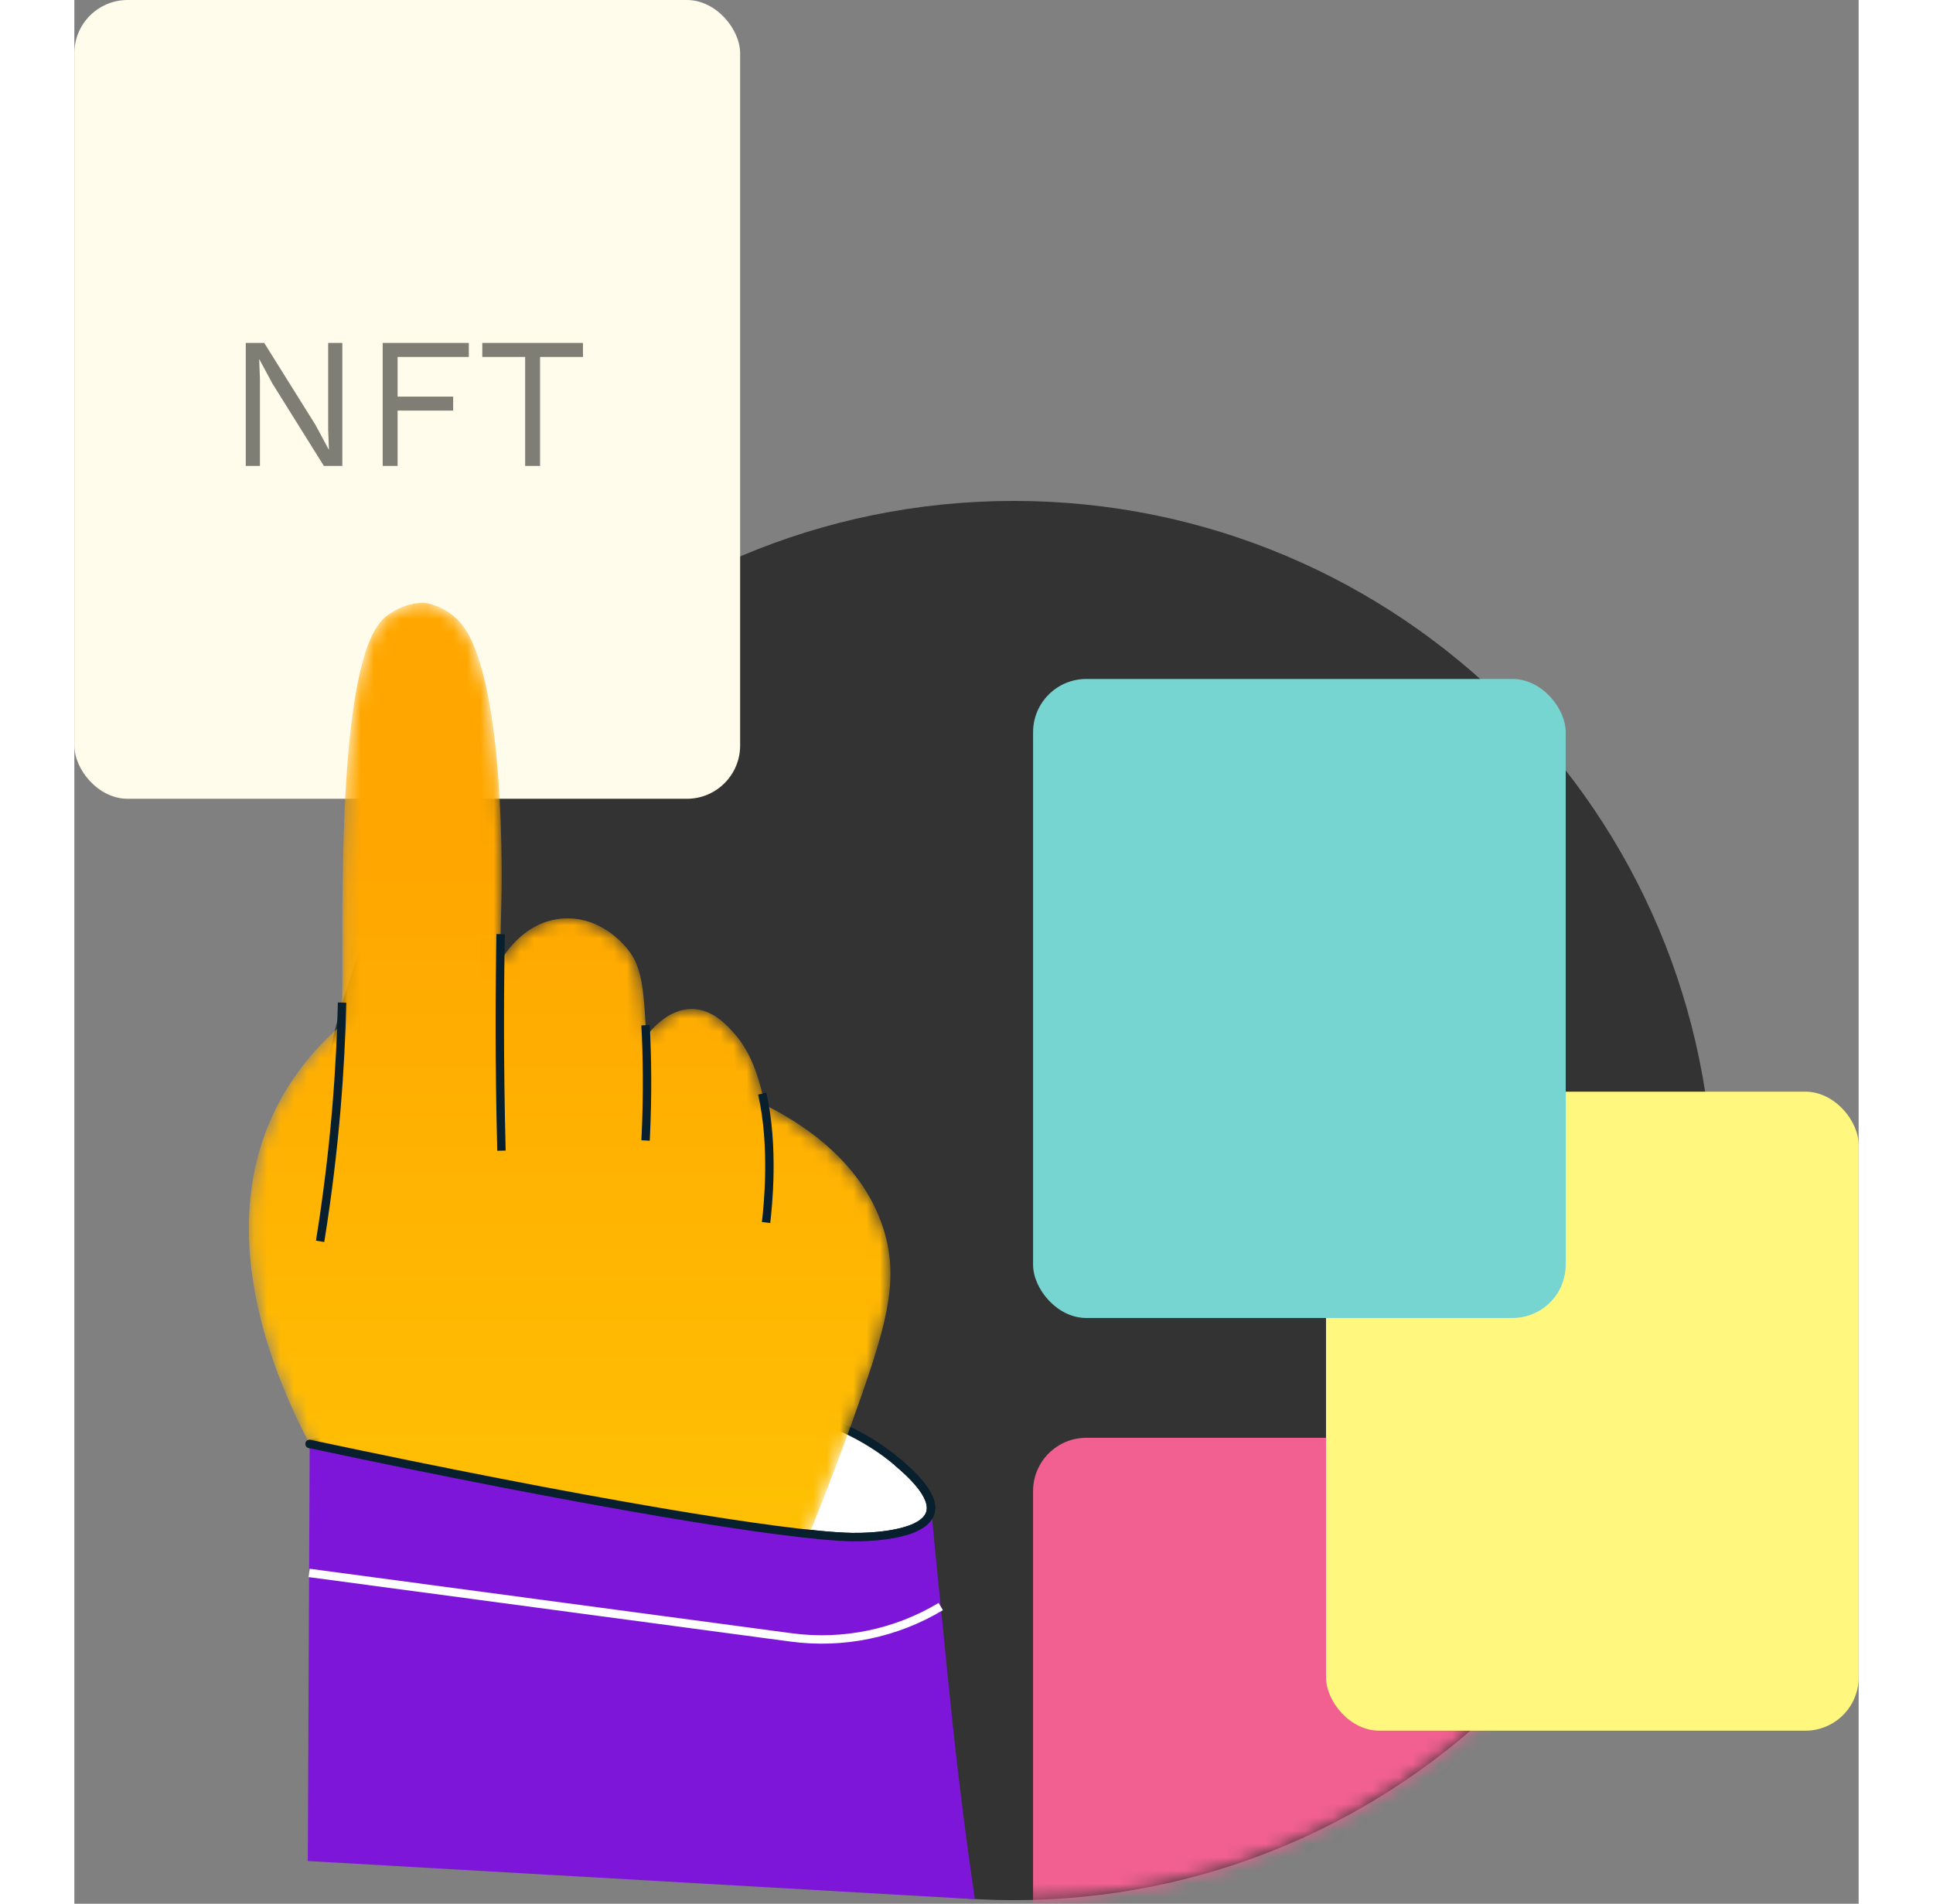
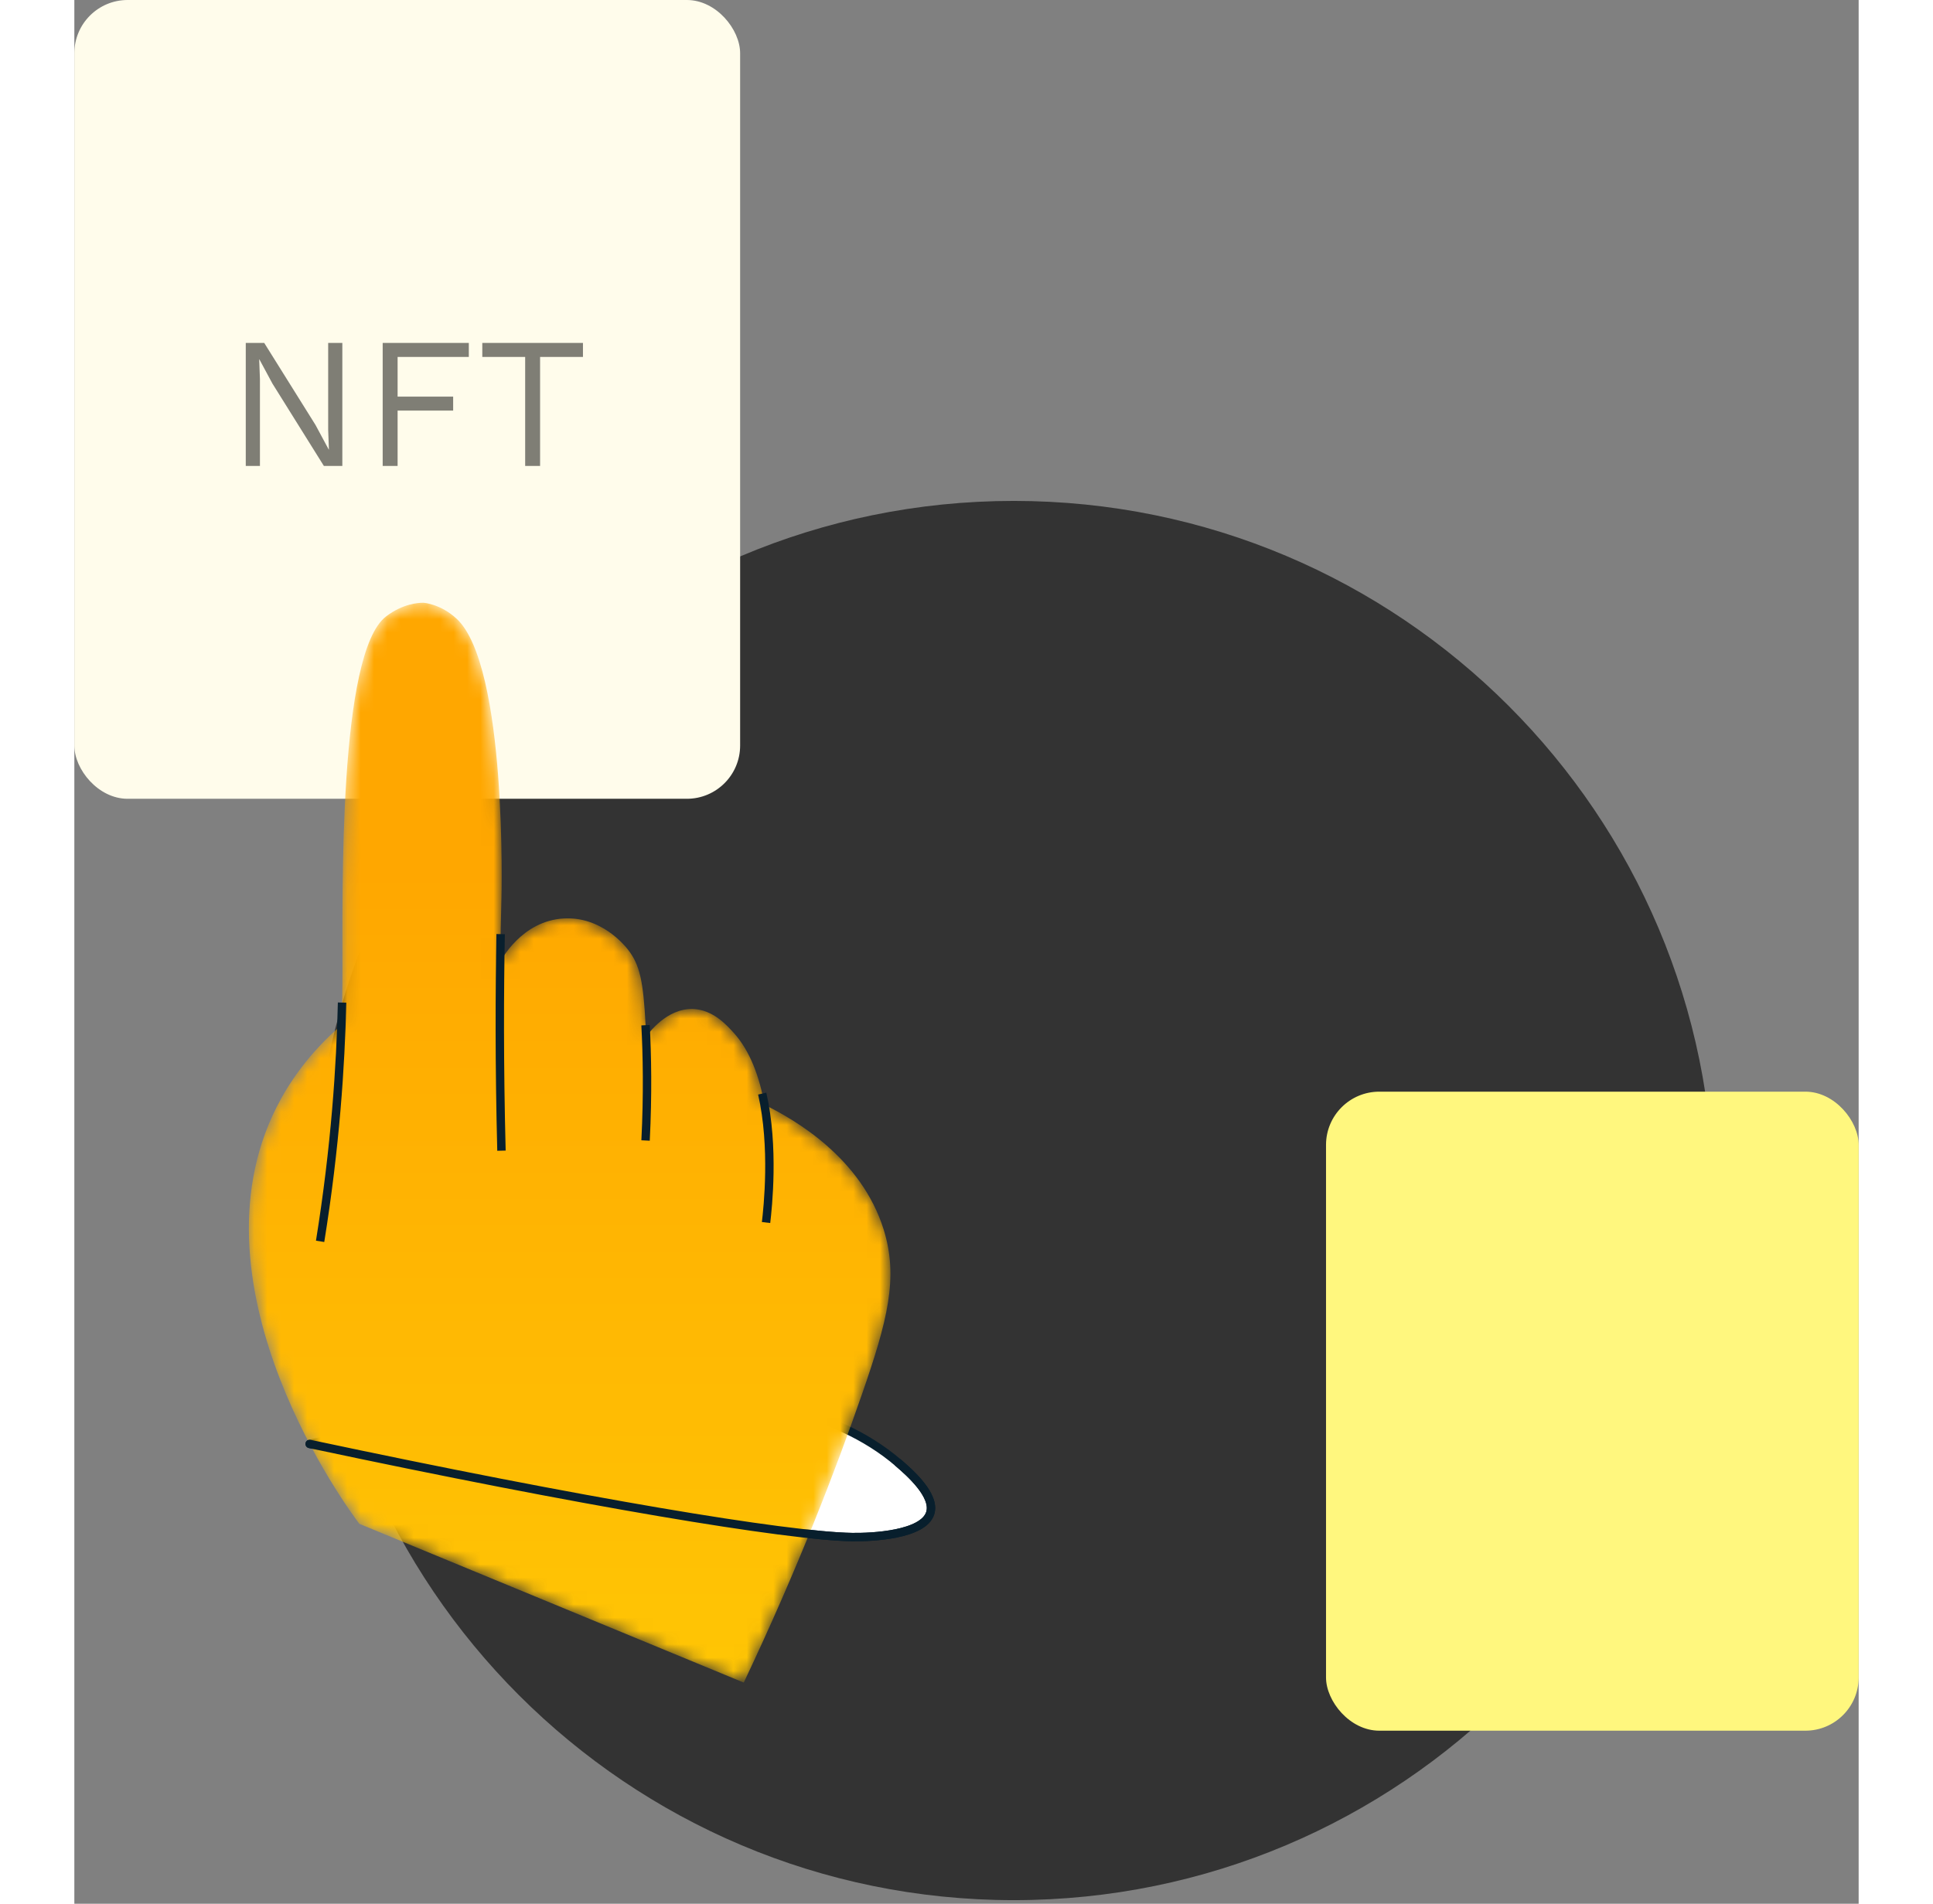
<svg xmlns="http://www.w3.org/2000/svg" width="134" height="132" viewBox="0 0 134 143" fill="none">
  <rect x="0" y="0" width="134" height="143" fill="#808080" stroke="none" />
  <path fill-rule="evenodd" clip-rule="evenodd" d="M18 90.177C18 119.201 41.528 142.729 70.552 142.729C99.575 142.729 123.103 119.201 123.103 90.177C123.103 61.154 99.575 37.626 70.552 37.626C41.528 37.626 18 61.154 18 90.177Z" fill="#333333" />
  <path fill-rule="evenodd" clip-rule="evenodd" d="M47.921 105.118C50.094 105.208 56.865 105.583 61.884 109.886C62.723 110.605 64.696 112.331 64.275 113.661C63.759 115.292 59.928 115.482 58.402 115.457C53.498 115.379 38.195 112.832 17.672 108.461C24.133 106.952 35.991 104.622 47.921 105.118Z" fill="white" />
  <path fill-rule="evenodd" clip-rule="evenodd" d="M47.921 105.118C50.094 105.208 56.865 105.583 61.884 109.886C62.723 110.605 64.696 112.331 64.275 113.661C63.759 115.292 59.928 115.482 58.402 115.457C53.498 115.379 38.195 112.832 17.672 108.461C24.133 106.952 35.991 104.622 47.921 105.118Z" stroke="#081F2D" stroke-width="0.631" stroke-linecap="round" stroke-linejoin="round" />
  <mask id="mask0_94_435" style="mask-type:alpha" maskUnits="userSpaceOnUse" x="18" y="37" width="106" height="106">
    <path fill-rule="evenodd" clip-rule="evenodd" d="M18 90.177C18 119.201 41.528 142.729 70.552 142.729C99.575 142.729 123.103 119.201 123.103 90.177C123.103 61.154 99.575 37.626 70.552 37.626C41.528 37.626 18 61.154 18 90.177Z" fill="#333333" />
  </mask>
  <g mask="url(#mask0_94_435)">
-     <rect x="72" y="108" width="40" height="48" rx="4" fill="#F16091" />
-   </g>
+     </g>
  <rect x="94" y="82" width="40" height="48" rx="4" fill="#FFF77E" />
-   <rect x="72" y="51" width="40" height="48" rx="4" fill="#77D5D1" />
  <rect width="50" height="60" rx="4" fill="#FFFCEB" />
  <path d="M20.126 35H18.74L14.876 28.812L13.896 26.992H13.882L13.938 28.476V35H12.874V25.76H14.26L18.11 31.92L19.104 33.768H19.118L19.062 32.284V25.76H20.126V35ZM24.276 26.81V29.792H28.448V30.842H24.276V35H23.156V25.76H29.624V26.81H24.276ZM38.197 26.81H34.977V35H33.856V26.81H30.637V25.76H38.197V26.81Z" fill="black" fill-opacity="0.5" />
  <mask id="mask1_94_435" style="mask-type:alpha" maskUnits="userSpaceOnUse" x="13" y="45" width="49" height="82">
    <path fill-rule="evenodd" clip-rule="evenodd" d="M23.413 46.301C19.811 49.041 20.151 67.134 20.134 72.911C20.134 74.158 20.113 75.52 20.057 76.998C17.586 79.14 16.103 81.343 15.175 83.188C8.309 96.847 20.684 113.517 21.403 114.462L50.272 126.386C54.358 117.769 57.197 110.353 59.147 104.735C61.053 99.231 61.915 95.991 60.773 92.338C59.092 86.983 54.144 84.122 51.831 82.985C51.463 80.931 50.766 78.953 49.508 77.569C48.942 76.948 47.915 75.817 46.41 75.79C44.482 75.762 43.159 77.569 42.939 77.882C42.928 77.58 42.917 77.289 42.901 77.009C42.73 73.697 42.466 72.472 41.577 71.33C41.313 70.995 39.561 68.83 36.754 68.99C33.586 69.171 32.047 72.132 31.982 72.258C32.004 70.468 32.036 68.869 32.075 67.485C32.075 67.485 32.542 49.997 28.697 46.465C27.505 45.367 26.253 45.279 26.253 45.279C26.253 45.279 26.222 45.277 26.164 45.277C25.837 45.277 24.655 45.348 23.413 46.301Z" fill="white" />
  </mask>
  <g mask="url(#mask1_94_435)">
    <path fill-rule="evenodd" clip-rule="evenodd" d="M23.413 46.301C19.811 49.041 20.151 67.134 20.134 72.911C20.134 74.158 20.113 75.52 20.057 76.998C17.586 79.14 16.103 81.343 15.175 83.188C8.309 96.847 20.684 113.517 21.403 114.462L50.272 126.386C54.358 117.769 57.197 110.353 59.147 104.735C61.053 99.231 61.915 95.991 60.773 92.338C59.092 86.983 54.144 84.122 51.831 82.985C51.463 80.931 50.766 78.953 49.508 77.569C48.942 76.948 47.915 75.817 46.41 75.79C44.482 75.762 43.159 77.569 42.939 77.882C42.928 77.58 42.917 77.289 42.901 77.009C42.73 73.697 42.466 72.472 41.577 71.33C41.313 70.995 39.561 68.83 36.754 68.99C33.586 69.171 32.047 72.132 31.982 72.258C32.004 70.468 32.036 68.869 32.075 67.485C32.075 67.485 32.542 49.997 28.697 46.465C27.505 45.367 26.253 45.279 26.253 45.279C26.253 45.279 26.222 45.277 26.164 45.277C25.837 45.277 24.655 45.348 23.413 46.301Z" fill="url(#paint0_linear_94_435)" />
  </g>
  <path d="M20.105 75.308C20.001 80.047 19.601 86.13 18.457 93.243" stroke="#081F2D" stroke-width="0.631" />
  <path d="M32.076 86.433C31.908 79.878 31.936 74.36 32.015 70.166" stroke="#081F2D" stroke-width="0.631" />
  <path d="M42.898 85.668C43.076 82.157 43.012 79.212 42.898 77.006" stroke="#081F2D" stroke-width="0.631" />
  <path d="M51.947 91.83C52.076 90.738 52.575 86.154 51.659 82.145" stroke="#081F2D" stroke-width="0.631" />
-   <path fill-rule="evenodd" clip-rule="evenodd" d="M17.533 139.791L67.628 142.656C66.186 132.847 65.615 125.97 65.145 121.436C64.86 118.691 64.591 115.961 64.337 113.248C64.336 113.268 64.332 113.327 64.324 113.389C64.323 113.441 64.314 113.491 64.304 113.54C64.297 113.583 64.285 113.628 64.273 113.661C63.76 115.288 59.93 115.481 58.402 115.457C53.499 115.379 38.197 112.833 17.673 108.462L17.533 139.791Z" fill="#7E16DA" />
-   <path d="M65.067 120.675V120.675C61.693 122.699 57.731 123.516 53.831 122.994L17.63 118.149" stroke="white" stroke-width="0.631" />
  <path d="M61.884 109.885C62.723 110.604 64.696 112.331 64.275 113.66C63.759 115.291 59.928 115.481 58.403 115.457C53.498 115.378 38.196 112.831 17.673 108.46" stroke="#081F2D" stroke-width="0.631" stroke-linecap="round" stroke-linejoin="round" />
  <defs>
    <linearGradient id="paint0_linear_94_435" x1="65.412" y1="160.324" x2="65.412" y2="65.321" gradientUnits="userSpaceOnUse">
      <stop stop-color="#FFD707" />
      <stop offset="1" stop-color="#FFA700" />
    </linearGradient>
  </defs>
</svg>